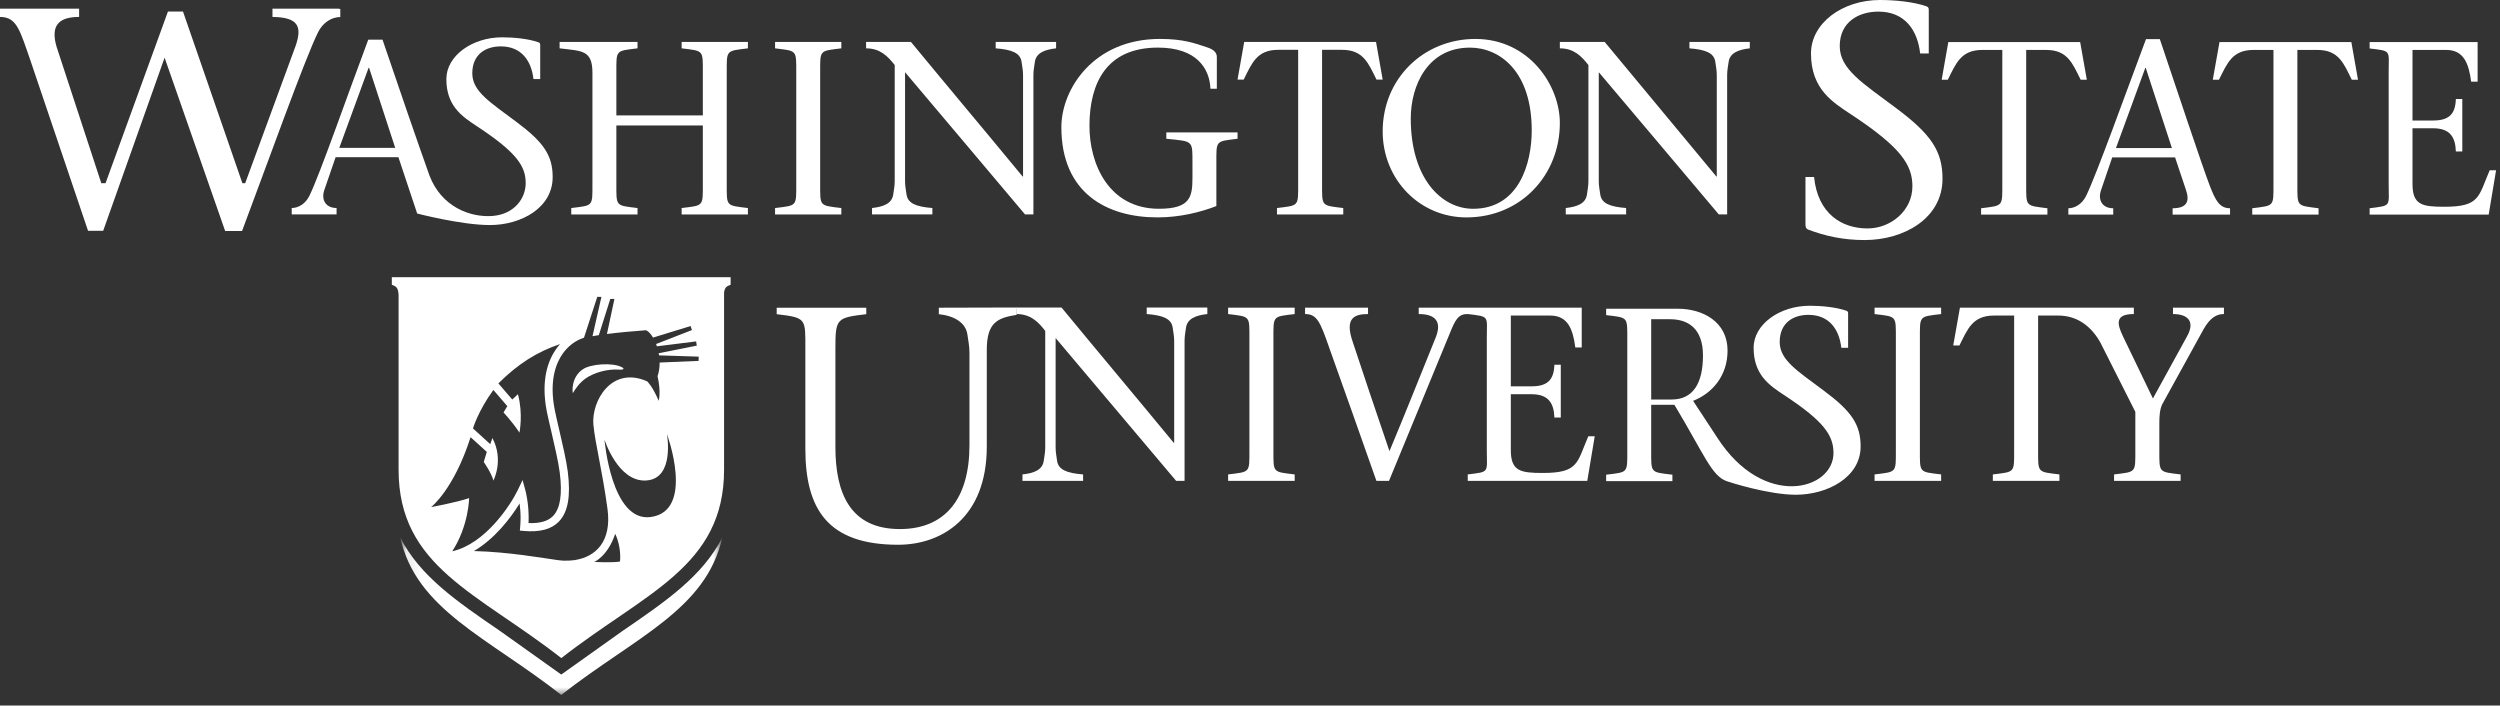
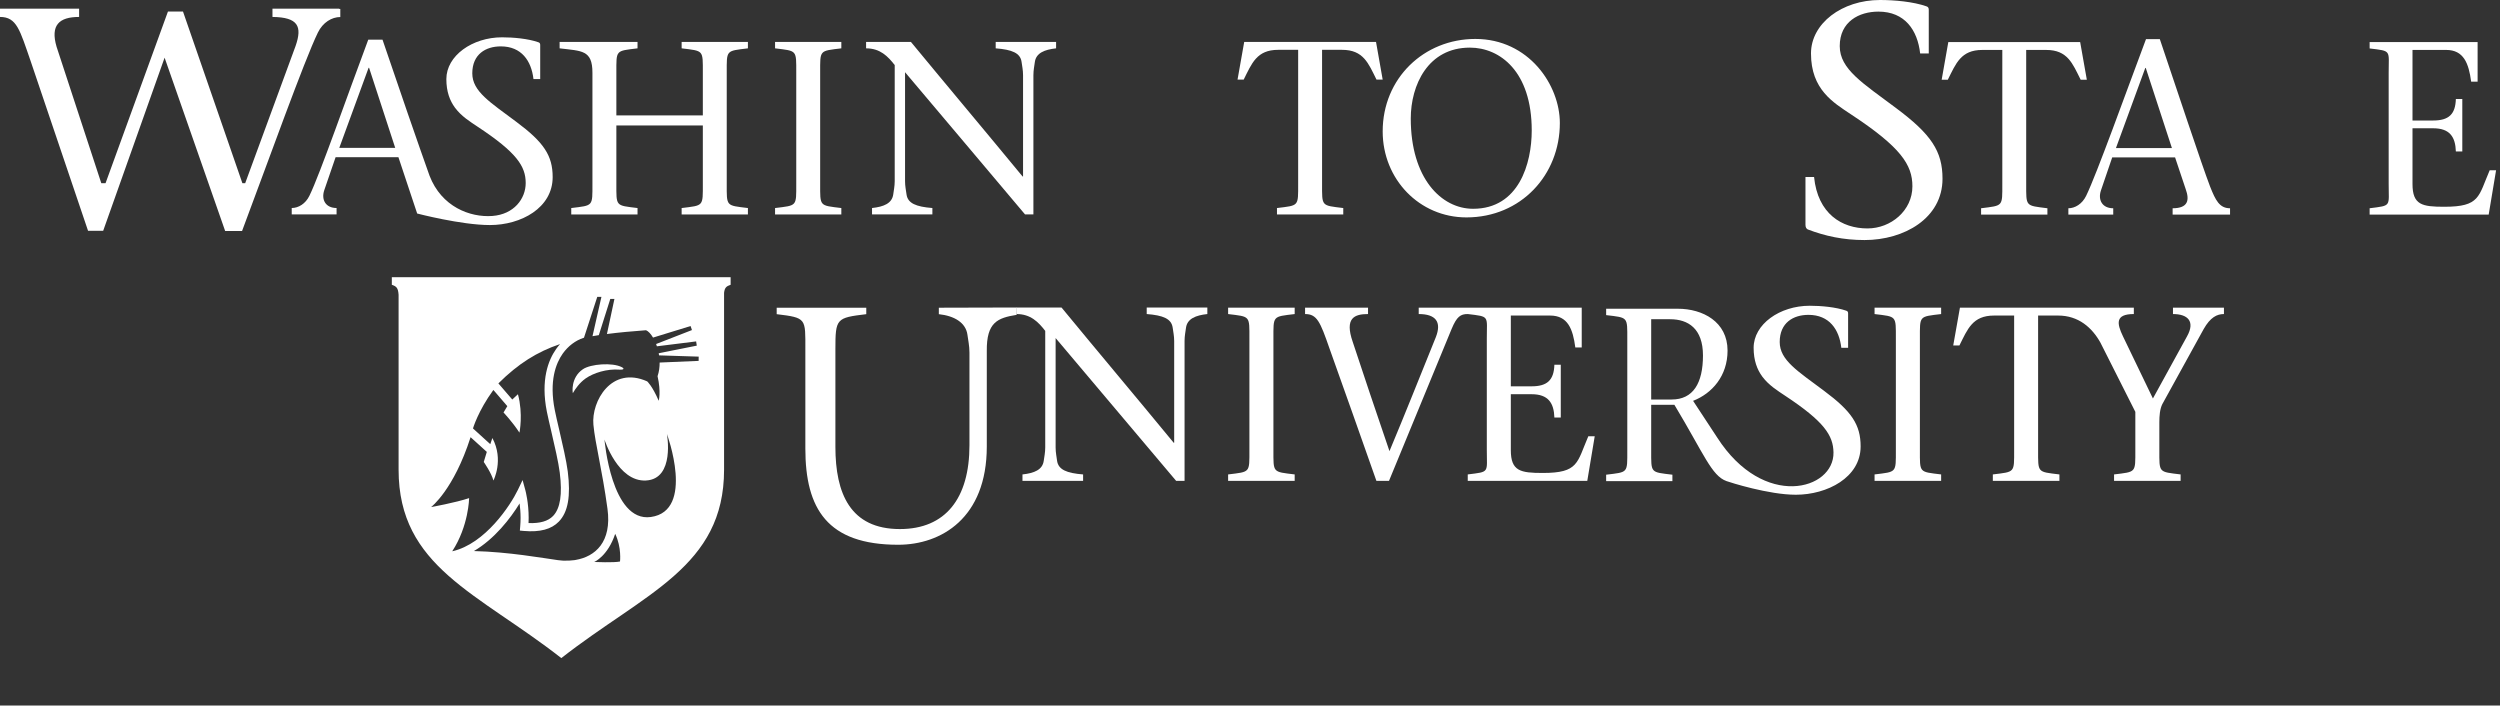
<svg xmlns="http://www.w3.org/2000/svg" height="46" viewBox="0 0 163 46" width="163">
  <rect x="0" y="0" width="163" height="46" fill="#333333" stroke="none" />
  <mask id="a" fill="#fff">
-     <path d="m.097.732h20.997v10.268h-20.997z" fill="#fff" fill-rule="evenodd" />
-   </mask>
+     </mask>
  <g fill="#fff" fill-rule="evenodd">
    <path d="m118.931 25.483c-1.703-1.277-2.894-1.992-2.894-3.183 0-1.259.886-1.771 1.874-1.771 1.361 0 2.007.954 2.143 2.146h.443v-2.231c0-.085-.017-.154-.119-.186-.681-.238-1.651-.323-2.383-.323-1.958 0-3.658 1.207-3.658 2.74 0 .828.228 1.421.563 1.875h-.006c.007.007.015.013.021.02.412.549.979.901 1.48 1.235 2.553 1.687 3.129 2.588 3.149 3.693.047 2.456-4.553 3.748-7.582-.971l-1.572-2.392c1.236-.482 2.247-1.622 2.247-3.277 0-1.882-1.622-2.728-3.242-2.728h-4.674v.416c1.444.173 1.379.097 1.379 1.588v7.226c0 1.499.065 1.415-1.379 1.591v.418h4.32v-.418c-1.447-.176-1.383-.092-1.383-1.591v-2.968h1.512c1.941 3.227 2.422 4.628 3.401 4.977.218.078 2.738.888 4.518.888 2.042 0 4.224-1.124 4.224-3.149 0-1.412-.579-2.283-2.382-3.625m-9.938.565h-1.335v-5.234h1.237c1.171 0 2.139.608 2.139 2.362 0 1.814-.644 2.872-2.041 2.872" />
    <path d="m76.684 31.352-7.858-9.311v7.133c0 .338.066.612.095.87.083.581.633.806 1.697.889v.419h-3.953v-.419c.777-.083 1.307-.308 1.387-.889.033-.258.097-.532.097-.87v-7.6c-.45-.581-.954-1.098-1.871-1.098v-.423h2.935c2.404 2.923 4.908 5.892 7.311 8.814h.032v-6.634c0-.34-.066-.613-.098-.871-.082-.581-.626-.804-1.693-.886v-.423h3.953v.423c-.758.082-1.307.305-1.39.886-.032.258-.095.531-.095.871v9.119z" />
    <path d="m83.027 29.334c0 1.503-.064 1.421 1.386 1.599v.42h-4.34v-.42c1.453-.178 1.388-.096 1.388-1.599v-7.261c0-1.498.065-1.421-1.388-1.596v-.418h4.34v.418c-1.45.175-1.386.098-1.386 1.596z" />
    <path d="m103.557 28.446c-.743 1.728-.629 2.391-2.967 2.391-1.453 0-2.084-.115-2.084-1.487v-3.647h1.357c1.08 0 1.452.568 1.483 1.52h.417v-3.44h-.417c-.031 1.001-.468 1.405-1.483 1.405h-1.357v-4.614h2.561c1.16 0 1.486.886 1.644 2.081h.418v-2.597h-7.431-3.197v.418c1.096 0 1.517.499 1.112 1.517-1 2.47-1.984 4.952-3.019 7.422-.838-2.45-1.772-5.226-2.398-7.13-.537-1.552.111-1.809 1-1.809v-.418h-4.105v.418c.777 0 .985.499 1.586 2.226.982 2.744 2.082 5.857 3.065 8.65h.822c1.357-3.308 2.728-6.6 4.083-9.906.339-.809.58-.97 1.051-.97 1.451.176 1.243.098 1.243 1.597v7.261c0 1.503.208 1.421-1.243 1.599v.419h7.794l.485-2.906z" />
    <path d="m125.177 29.334c0 1.503-.068 1.421 1.385 1.599v.42h-4.341v-.42c1.453-.178 1.389-.096 1.389-1.599v-7.261c0-1.498.064-1.421-1.389-1.596v-.418h4.341v.418c-1.453.175-1.385.098-1.385 1.596z" />
    <path d="m141.678 20.058v.418c.951 0 1.467.466.918 1.452l-2.226 4.053-1.953-4.053c-.403-.84-.514-1.452.709-1.452v-.418h-2.704-1.12-7.514l-.437 2.465h.404c.531-1.064.854-1.949 2.258-1.949h1.309v8.759c0 1.504.064 1.422-1.389 1.6v.419h4.341v-.419c-1.452-.178-1.389-.096-1.389-1.6v-8.759h1.309c1.323 0 2.213.79 2.757 1.772l2.273 4.507v2.48c0 1.504.065 1.422-1.387 1.6v.419h4.339v-.419c-1.45-.178-1.387-.096-1.387-1.6v-1.807c0-.402.033-.855.194-1.176l2.694-4.891c.438-.774.871-.983 1.324-.983v-.418z" />
    <path d="m66.297 20.049-5.085.014v.421c1.019.11 1.758.557 1.865 1.34.043.346.132.713.132 1.169v6.033c0 3.475-1.565 5.469-4.536 5.469-3.235 0-4.205-2.321-4.205-5.361v-6.358c0-2.018.059-2.055 2.013-2.292v-.421h-5.841v.421c1.956.237 1.869.274 1.869 2.292v6.467c0 3.928 1.433 6.275 6.053 6.275 2.8 0 5.777-1.736 5.777-6.404v-6.121-.107c-.021-1.884.712-2.158 1.946-2.358z" />
    <path d="m40.187 11.973c0 1.495-.065 1.414 1.38 1.591v.417h-4.321v-.417c1.445-.177 1.381-.096 1.381-1.591v-7.232c0-1.492-.695-1.412-2.14-1.589v-.416h5.08v.416c-1.445.177-1.38.097-1.38 1.589v2.782h5.638v-2.782c0-1.492.064-1.412-1.382-1.589v-.416h4.321v.416c-1.444.177-1.381.097-1.381 1.589v7.232c0 1.495-.063 1.414 1.381 1.591v.417h-4.321v-.417c1.446-.177 1.382-.096 1.382-1.591v-3.794h-5.638z" />
    <path d="m53.475 11.973c0 1.495-.066 1.414 1.38 1.591v.417h-4.321v-.417c1.446-.177 1.382-.096 1.382-1.591v-7.232c0-1.492.064-1.412-1.382-1.589v-.416h4.321v.416c-1.446.177-1.38.097-1.38 1.589z" />
    <path d="m66.832 13.98c-2.554-3.019-5.206-6.186-7.823-9.272v7.105c0 .334.064.609.097.866.08.58.625.801 1.685.884v.417h-3.935v-.417c.77-.083 1.301-.304 1.383-.884.031-.257.096-.532.096-.866v-7.57c-.451-.576-.949-1.091-1.866-1.091v-.416h2.925c2.394 2.905 4.884 5.863 7.277 8.769h.032v-6.601c0-.339-.064-.613-.097-.869-.079-.579-.627-.802-1.687-.883v-.416h3.938v.416c-.755.081-1.301.304-1.384.883-.031.256-.095.53-.095.869v9.076z" />
-     <path d="m69.201 8.293c0-2.474 2.089-5.755 6.426-5.755 1.557 0 2.297.291 3.084.551.45.144.627.367.627.625v2.072h-.418c-.048-1.286-.868-2.682-3.421-2.682-3.359 0-4.452 2.312-4.466 5.059-.017 2.538 1.268 5.449 4.53 5.449 2.009 0 2.185-.742 2.185-1.993v-.981c0-1.496.062-1.413-1.704-1.59v-.416h4.644v.416c-1.446.177-1.381.094-1.381 1.59v2.797c-1.029.401-2.378.739-3.841.739-3.292 0-6.265-1.575-6.265-5.881" />
    <path d="m86.199 11.973c0 1.495-.065 1.414 1.382 1.591v.417h-4.322v-.417c1.444-.177 1.381-.096 1.381-1.591v-8.724h-1.303c-1.398 0-1.718.881-2.249 1.943h-.401l.435-2.456h8.595l.434 2.456h-.403c-.528-1.062-.85-1.943-2.247-1.943h-1.302z" />
    <path d="m90.151 8.566c0-3.472 2.699-6.027 6.039-6.027 3.486 0 5.512 3.006 5.512 5.482 0 3.391-2.539 6.154-6.09 6.154-3.068 0-5.461-2.49-5.461-5.609m9.718-.063c0-3.841-2.071-5.398-4.033-5.398-2.73 0-3.854 2.44-3.854 4.626 0 3.889 1.991 5.882 4.064 5.882 2.989 0 3.823-2.956 3.823-5.11" />
-     <path d="m112.065 13.98c-2.556-3.019-5.205-6.186-7.825-9.272v7.105c0 .334.064.609.097.866.081.58.626.801 1.686.884v.417h-3.936v-.417c.772-.083 1.302-.304 1.382-.884.032-.257.096-.532.096-.866v-7.57c-.448-.576-.946-1.091-1.863-1.091v-.416h2.924c2.395 2.905 4.883 5.863 7.278 8.769h.03v-6.601c0-.339-.064-.613-.096-.869-.079-.579-.625-.802-1.686-.883v-.416h3.935v.416c-.754.081-1.299.304-1.38.883-.032.256-.097.53-.097.869v9.076z" />
    <path d="m22.111.584v-.017h-4.346v.538c1.677.019 1.95.617 1.51 1.885l-3.289 8.956h-.182l-3.873-11.195h-.98l-4.07 11.195h-.276l-2.916-8.896c-.414-1.409.164-1.945 1.469-1.945v-.538h-5.158v.538c1.096 0 1.293.853 1.997 2.876l3.744 11.068h.986l4.005-11.288 3.948 11.299h1.103c1.688-4.495 4.066-11.142 4.941-12.931.325-.672.914-1.018 1.464-1.018v-.527z" />
    <path d="m33.666 7.945c-1.69-1.268-2.873-1.978-2.873-3.162 0-1.25.879-1.759 1.859-1.759 1.353 0 1.994.948 2.13 2.132h.439v-2.216c0-.085-.016-.152-.118-.185-.676-.237-1.64-.322-2.367-.322-1.943 0-3.634 1.201-3.634 2.723 0 .824.228 1.411.561 1.863h-.006c.007.006.014.012.02.018.409.548.972.896 1.471 1.229 2.535 1.673 3.127 2.569 3.127 3.668 0 1.022-.767 2.046-2.18 2.147-1.447.104-3.308-.595-4.09-2.626-.696-1.948-2.11-6.042-3.065-8.867h-.931c-1.334 3.551-3.141 8.757-3.833 10.17-.255.531-.721.804-1.156.804v.418h.695 2.229v-.418c-.707 0-1.012-.531-.804-1.158l.74-2.153h4.097l.69 2.073.532 1.597s2.874.752 4.743.752c2.029 0 4.091-1.116 4.091-3.127 0-1.404-.575-2.266-2.367-3.601zm-11.545 1.697 1.911-5.222h.032l1.704 5.222z" />
    <path d="m125.194 3.484c-.171-1.516-.993-2.727-2.722-2.727-1.254 0-2.521.649-2.521 2.248 0 1.513 1.512 2.42 3.675 4.043 2.289 1.707 3.026 2.81 3.026 4.604 0 2.572-2.494 3.999-5.085 3.999-1.387 0-2.575-.262-3.7-.692-.084-.043-.15-.131-.15-.3v-3.117h.561c.24 2.399 1.813 3.352 3.481 3.352 1.535 0 2.93-1.168 2.93-2.746 0-1.406-.756-2.552-3.998-4.688-1.166-.777-2.614-1.624-2.614-3.976 0-1.952 2.014-3.484 4.502-3.484.929 0 2.163.108 3.027.413.13.039.15.13.15.237v2.834z" />
    <path d="m132.108 11.984c0 1.497-.062 1.411 1.383 1.594v.414h-4.324v-.414c1.447-.183 1.384-.097 1.384-1.594v-8.728h-1.304c-1.398 0-1.72.885-2.25 1.943h-.4l.433-2.455h8.597l.435 2.455h-.402c-.53-1.058-.851-1.943-2.248-1.943h-1.304z" />
    <path d="m137.716 10.263-.735 2.155c-.21.629.094 1.161.802 1.161v.413h-2.925v-.413c.432 0 .9-.28 1.157-.807.691-1.416 2.571-6.668 3.905-10.222h.9c1.092 3.23 2.729 8.184 3.277 9.612.356.897.612 1.417 1.302 1.417v.413h-3.744v-.413c1.012 0 1.111-.532.854-1.242l-.694-2.074zm3.893-.609-1.705-5.224h-.031l-1.913 5.224z" />
-     <path d="m149.789 11.984c0 1.497-.064 1.411 1.381 1.594v.414h-4.323v-.414c1.446-.183 1.383-.097 1.383-1.594v-8.728h-1.303c-1.399 0-1.717.885-2.251 1.943h-.402l.437-2.455h8.597l.433 2.455h-.404c-.526-1.058-.846-1.943-2.244-1.943h-1.304z" />
    <path d="m154.5 13.578c1.449-.183 1.241-.097 1.241-1.594v-7.235c0-1.494.208-1.414-1.241-1.59v-.416h7.04v2.582h-.42c-.159-1.185-.478-2.07-1.636-2.07h-2.189v4.602h1.35c1.012 0 1.448-.404 1.477-1.401h.42v3.42h-.42c-.029-.95-.399-1.512-1.477-1.512h-1.35v3.632c0 1.371.629 1.485 2.076 1.485 2.33 0 2.217-.662 2.957-2.381h.417l-.483 2.892h-7.762z" />
    <path d="m14.573 6.841-3.979 2.832-3.977-2.832c-2.828-1.934-5.251-3.591-6.521-6.109 1.049 4.72 5.663 6.485 10.498 10.268 4.835-3.783 9.451-5.548 10.499-10.268-1.27 2.518-3.693 4.175-6.52 6.109" mask="url(#a)" transform="translate(26 34.308)" />
    <path d="m40.547 23.942c-.612-.322-2.039-.213-2.544.133-.808.552-.671 1.534-.652 1.557.161-.281.436-.677.834-.959.514-.359 1.385-.635 2.202-.572.209.016.384-.039.16-.159" />
    <path d="m25.547 18.073v.495c.308.106.409.204.441.652v11.406c0 6.345 5.164 8.021 10.609 12.282 5.447-4.261 10.612-5.937 10.612-12.282v-11.533c.041-.346.151-.43.428-.525v-.495zm3.938 17.871c1.077-1.653 1.102-3.467 1.102-3.467-.887.298-2.48.585-2.48.585s1.473-1.116 2.575-4.557l1.058.959-.199.657s.503.72.63 1.209c0 0 .698-1.338-.068-2.771l-.137.4-.415-.376-.713-.649s.326-1.129 1.329-2.507l.095.106.815.948-.247.414s.562.587 1.038 1.313c0 0 .251-1.201-.098-2.504l-.37.345-.905-1.051c1.288-1.285 2.535-2.063 4.02-2.564-.091.102-.176.208-.256.323-.504.714-1.018 2.004-.604 4.083.065.324.171.783.285 1.268.22.95.471 2.027.556 2.705.178 1.414.035 2.338-.436 2.829-.33.341-.858.49-1.6.463.006-.114.009-.229.009-.338 0-.995-.201-1.746-.21-1.784l-.186-.683-.306.638c-.484 1.006-2.128 3.517-4.278 4.006zm10.94.666c-.39.088-1.68.031-1.68.031s.883-.376 1.366-1.835c.426.889.314 1.804.314 1.804zm2.008-2.901c-2.577.357-3.021-5.05-3.021-5.05s.868 2.766 2.706 2.67c1.904-.101 1.366-3.031 1.366-3.031s1.854 5.01-1.051 5.411zm3.118-10.179-2.542.108c.002.3-.038.603-.136.889.238 1.039.075 1.603.075 1.603-.427-.991-.752-1.265-.752-1.265-2.335-1.039-3.646 1.308-3.506 2.822.115 1.244.565 2.895.918 5.484.297 2.179-.807 3.12-2.076 3.337-.028.004-.056.01-.083.014-.007 0-.013.002-.02.002-.205.027-.425.037-.657.031h-.023c-.025 0-.051-.004-.075-.004-.099-.006-.197-.016-.294-.029-.987-.135-3.199-.537-5.482-.593 1.343-.784 2.394-2.141 2.98-3.104.035.267.064.592.064.949 0 .18-.008.367-.025.56l-.022.26.262.024c1.051.092 1.798-.11 2.281-.611.599-.621.782-1.658.581-3.261-.089-.704-.343-1.793-.566-2.757-.113-.482-.22-.937-.281-1.254-.378-1.894.072-3.045.516-3.676.351-.495.831-.857 1.358-1.031.01 0 .018-.004.028-.004l.867-2.666h.272l-.582 2.562c.135-.025.273-.047.412-.068l.748-2.362h.27l-.489 2.288c.774-.101 1.616-.177 2.549-.247.151.063.313.236.457.48l2.448-.754.089.263-2.337.91c.018.048.036.098.052.149l2.558-.319.042.276-2.482.495c.009.047.017.092.023.139l2.583.082z" />
  </g>
</svg>